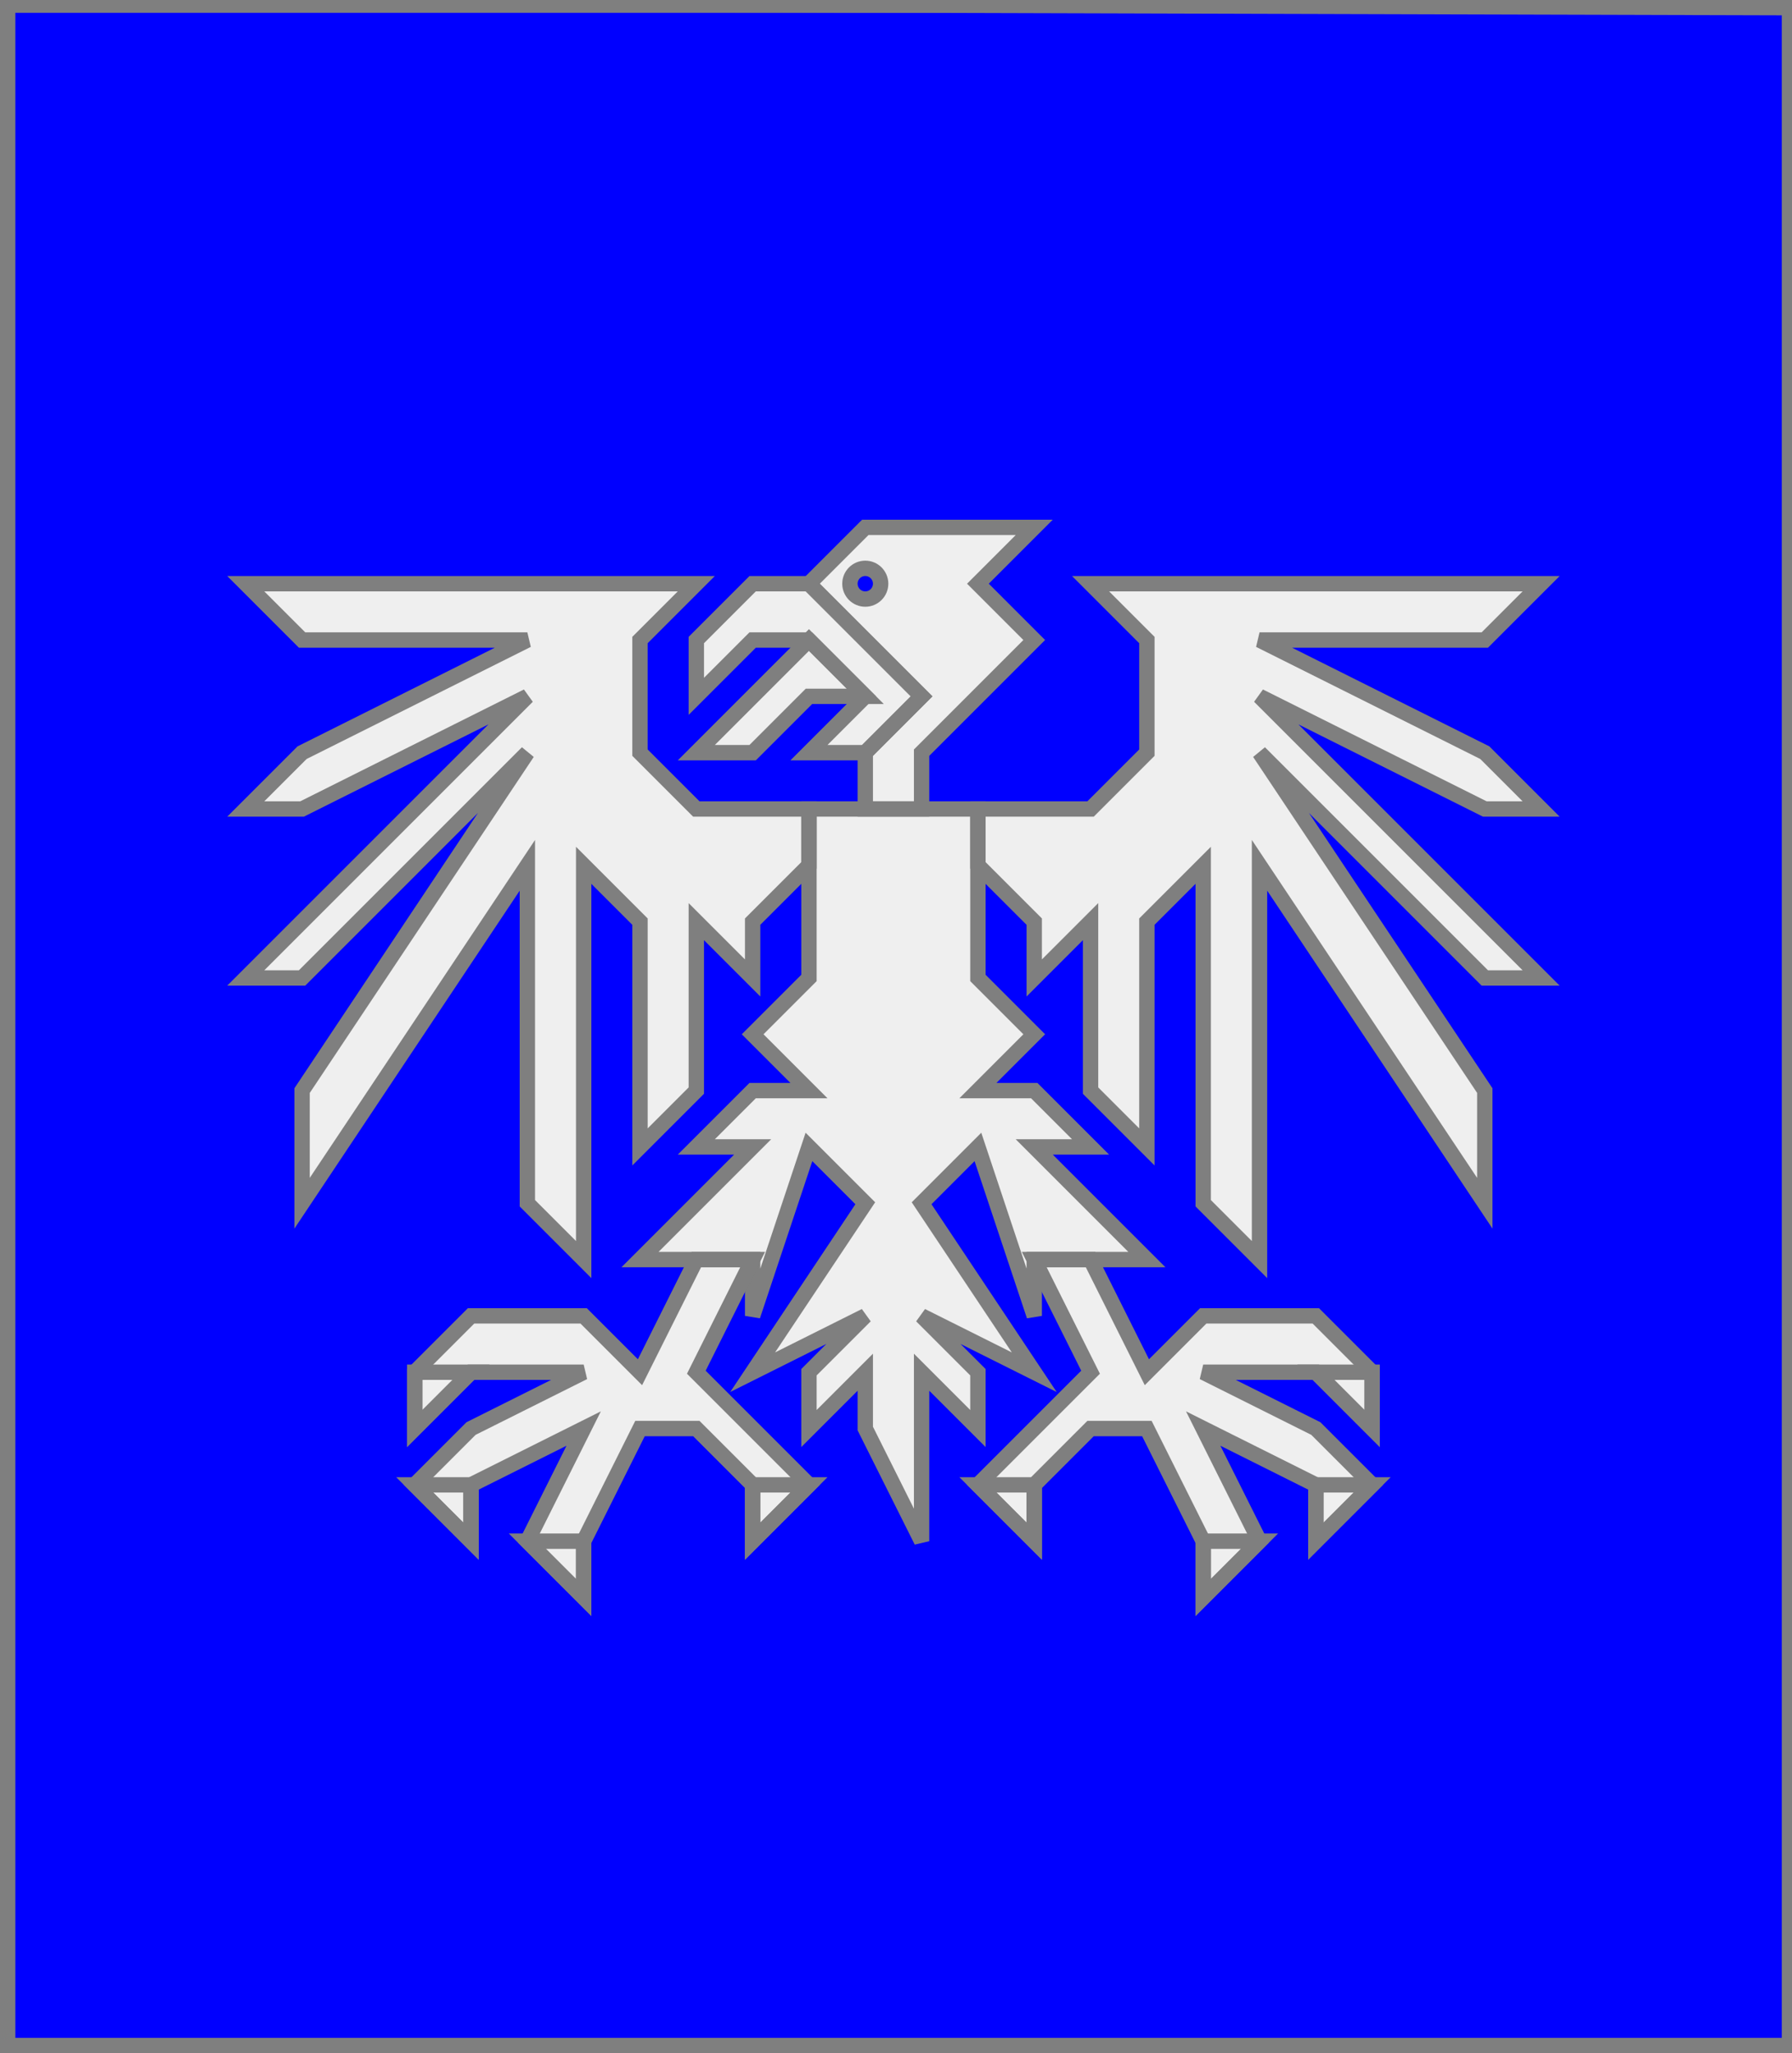
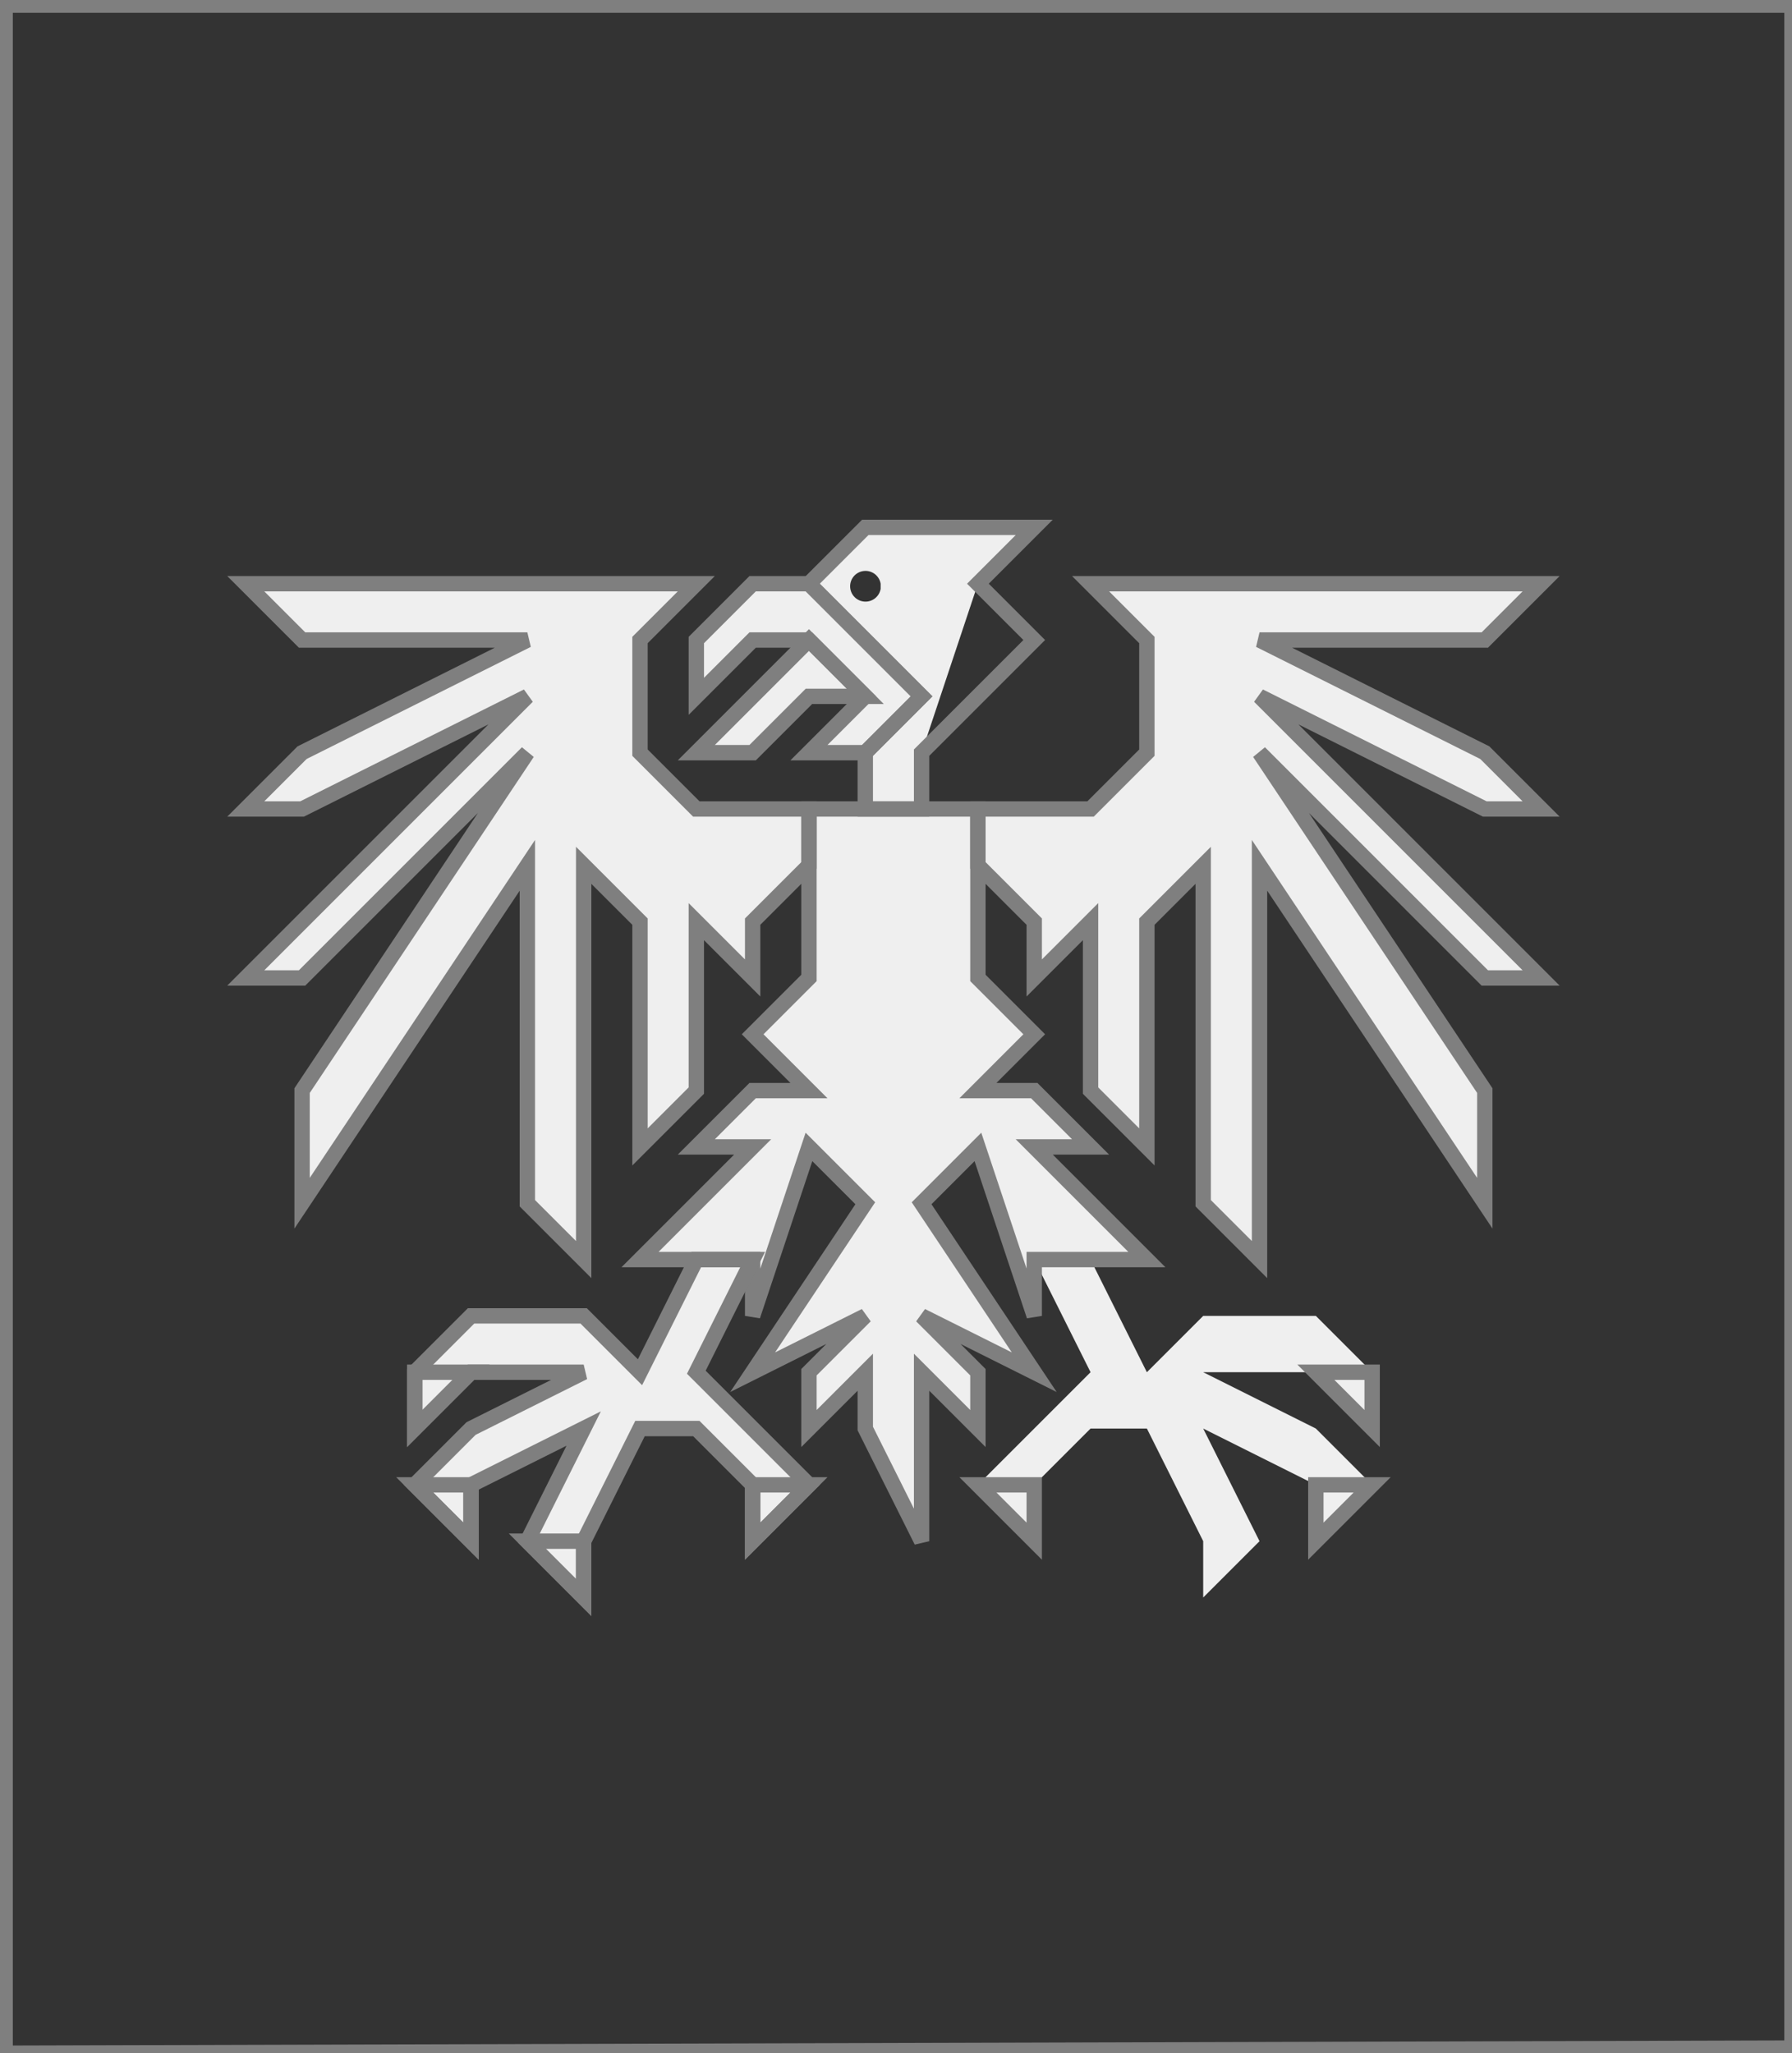
<svg xmlns="http://www.w3.org/2000/svg" width="350" height="401" xml:lang="fr">
  <rect width="100%" height="100%" fill="#333333" stroke="none" />
  <g>
    <g>
-       <polygon points="1,401 350,400 350,1 1,1 " fill="#0000ff" />
      <polygon points="1,401 350,400 350,1 1,1 " stroke="#7f7f7f" stroke-width="3" fill-opacity="0.0" />
    </g>
    <g>
      <g fill="#efefef">
-         <path d="M 169,103 L 202,103 L 191,114 L 202,125 L 180,147 L 180,158 L 169,158 L 169,147 L 180,136 L 158,114 M 172,114 A 3,3 0 1,0 172,115 " />
+         <path d="M 169,103 L 202,103 L 191,114 L 180,147 L 180,158 L 169,158 L 169,147 L 180,136 L 158,114 M 172,114 A 3,3 0 1,0 172,115 " />
        <polygon points="158,114 180,136 169,147 158,147 169,136 158,125 147,125 136,136 136,125 147,114 " />
        <polygon points="158,125 169,136 158,136 147,147 136,147 " />
        <polygon points="158,158 191,158 191,191 202,202 191,213 202,213 213,224 202,224 224,246 202,246 202,257 191,224 180,235 202,268 180,257 191,268 191,279 180,268 180,301 169,279 169,268 158,279 158,268 169,257 147,268 169,235 158,224 147,257 147,257 147,246 125,246 147,224 136,224 147,213 158,213 147,202 158,191 158,169 " />
        <polygon points="158,169 147,180 147,191 136,180 136,213 125,224 125,180 114,169 114,246 103,235 103,169 59,235 59,213 103,147 59,191 48,191 103,136 59,158 48,158 59,147 103,125 59,125 48,114 136,114 125,125 125,147 136,158 158,158 " />
        <polygon points="191,158 213,158 224,147 224,125 213,114 301,114 290,125 246,125 290,147 301,158 290,158 246,136 301,191 290,191 246,147 290,213 290,235 246,169 246,246 235,235 235,169 224,180 224,224 213,213 213,180 202,191 202,180 191,169 " />
        <polygon points="147,246 136,268 158,290 147,301 147,290 136,279 125,279 114,301 114,312 103,301 114,279 92,290 92,301 81,290 92,279 114,268 92,268 81,279 81,268 92,257 114,257 125,268 136,246 " />
        <polygon points="202,246 213,268 191,290 202,301 202,290 213,279 224,279 235,301 235,312 246,301 235,279 257,290 257,301 268,290 257,279 235,268 257,268 268,279 268,268 257,257 235,257 224,268 213,246 " />
      </g>
      <polygon points="169,103 202,103 191,114 202,125 180,147 180,158 169,158 169,147 180,136 158,114 " stroke="#7f7f7f" stroke-width="3" fill-opacity="0.0" />
-       <circle cx="169" cy="114" r="3" stroke="#7f7f7f" stroke-width="3" fill-opacity="0.0" />
      <polygon points="158,114 180,136 169,147 158,147 169,136 158,125 147,125 136,136 136,125 147,114 " stroke="#7f7f7f" stroke-width="3" fill-opacity="0.0" />
      <polygon points="158,125 169,136 158,136 147,147 136,147 " stroke="#7f7f7f" stroke-width="3" fill-opacity="0.0" />
      <polygon points="158,158 191,158 191,191 202,202 191,213 202,213 213,224 202,224 224,246 202,246 202,257 191,224 180,235 202,268 180,257 191,268 191,279 180,268 180,301 169,279 169,268 158,279 158,268 169,257 147,268 169,235 158,224 147,257 147,257 147,246 125,246 147,224 136,224 147,213 158,213 147,202 158,191 158,169 " stroke="#7f7f7f" stroke-width="3" fill-opacity="0.0" />
      <polygon points="158,169 147,180 147,191 136,180 136,213 125,224 125,180 114,169 114,246 103,235 103,169 59,235 59,213 103,147 59,191 48,191 103,136 59,158 48,158 59,147 103,125 59,125 48,114 136,114 125,125 125,147 136,158 158,158 " stroke="#7f7f7f" stroke-width="3" fill-opacity="0.0" />
      <polygon points="191,158 213,158 224,147 224,125 213,114 301,114 290,125 246,125 290,147 301,158 290,158 246,136 301,191 290,191 246,147 290,213 290,235 246,169 246,246 235,235 235,169 224,180 224,224 213,213 213,180 202,191 202,180 191,169 " stroke="#7f7f7f" stroke-width="3" fill-opacity="0.0" />
      <polygon points="147,246 136,268 158,290 147,301 147,290 136,279 125,279 114,301 114,312 103,301 114,279 92,290 92,301 81,290 92,279 114,268 92,268 81,279 81,268 92,257 114,257 125,268 136,246 " stroke="#7f7f7f" stroke-width="3" fill-opacity="0.0" />
-       <polygon points="202,246 213,268 191,290 202,301 202,290 213,279 224,279 235,301 235,312 246,301 235,279 257,290 257,301 268,290 257,279 235,268 257,268 268,279 268,268 257,257 235,257 224,268 213,246 " stroke="#7f7f7f" stroke-width="3" fill-opacity="0.0" />
      <polygon points="81,268 92,268 81,279 " stroke="#7f7f7f" stroke-width="3" fill-opacity="0.0" />
      <polygon points="81,290 92,290 92,301 " stroke="#7f7f7f" stroke-width="3" fill-opacity="0.0" />
      <polygon points="103,301 114,301 114,312 " stroke="#7f7f7f" stroke-width="3" fill-opacity="0.0" />
      <polygon points="147,290 158,290 147,301 " stroke="#7f7f7f" stroke-width="3" fill-opacity="0.0" />
      <polygon points="191,290 202,290 202,301 " stroke="#7f7f7f" stroke-width="3" fill-opacity="0.0" />
-       <polygon points="235,301 246,301 235,312 " stroke="#7f7f7f" stroke-width="3" fill-opacity="0.0" />
      <polygon points="257,290 268,290 257,301 " stroke="#7f7f7f" stroke-width="3" fill-opacity="0.0" />
      <polygon points="257,268 268,268 268,279 " stroke="#7f7f7f" stroke-width="3" fill-opacity="0.0" />
    </g>
  </g>
-   <polygon points="1,0 350,1 350,400 1,400 " stroke="#7f7f7f" stroke-width="4" fill-opacity="0.0" />
</svg>